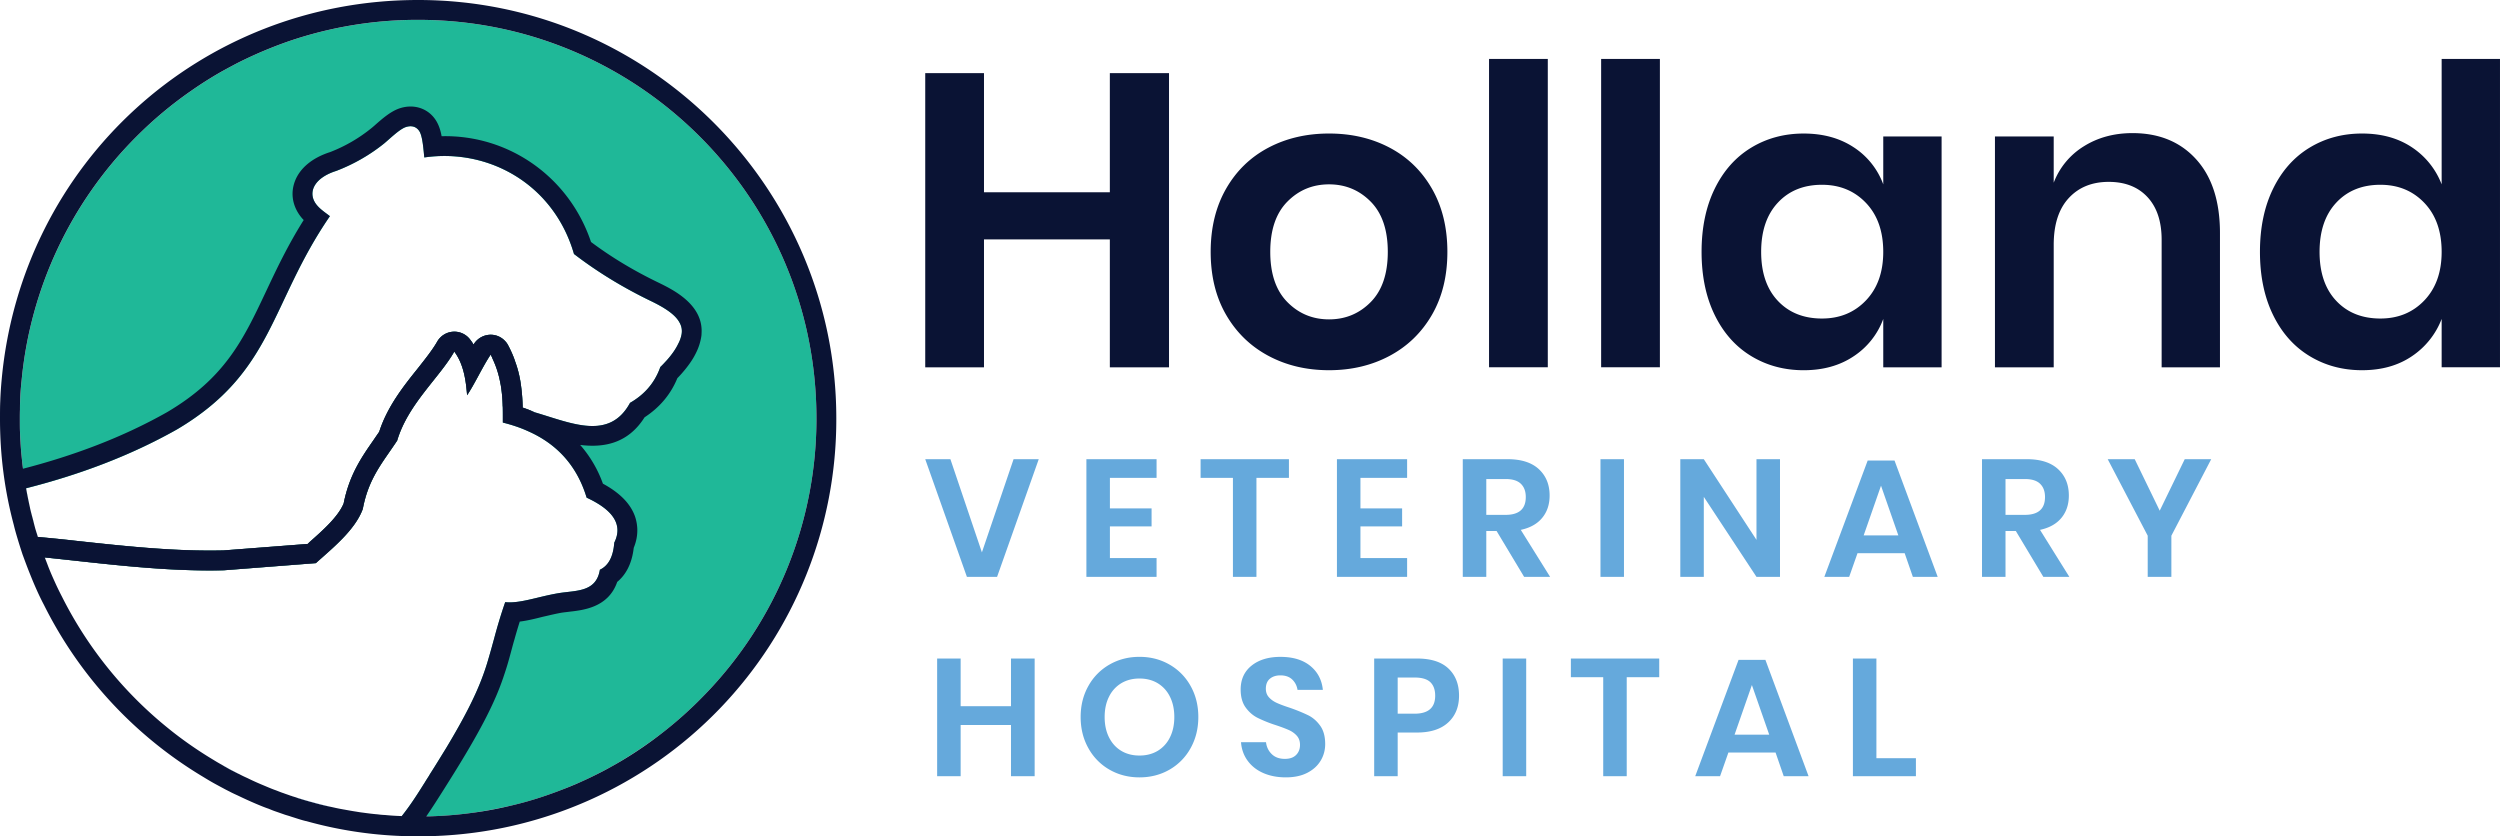
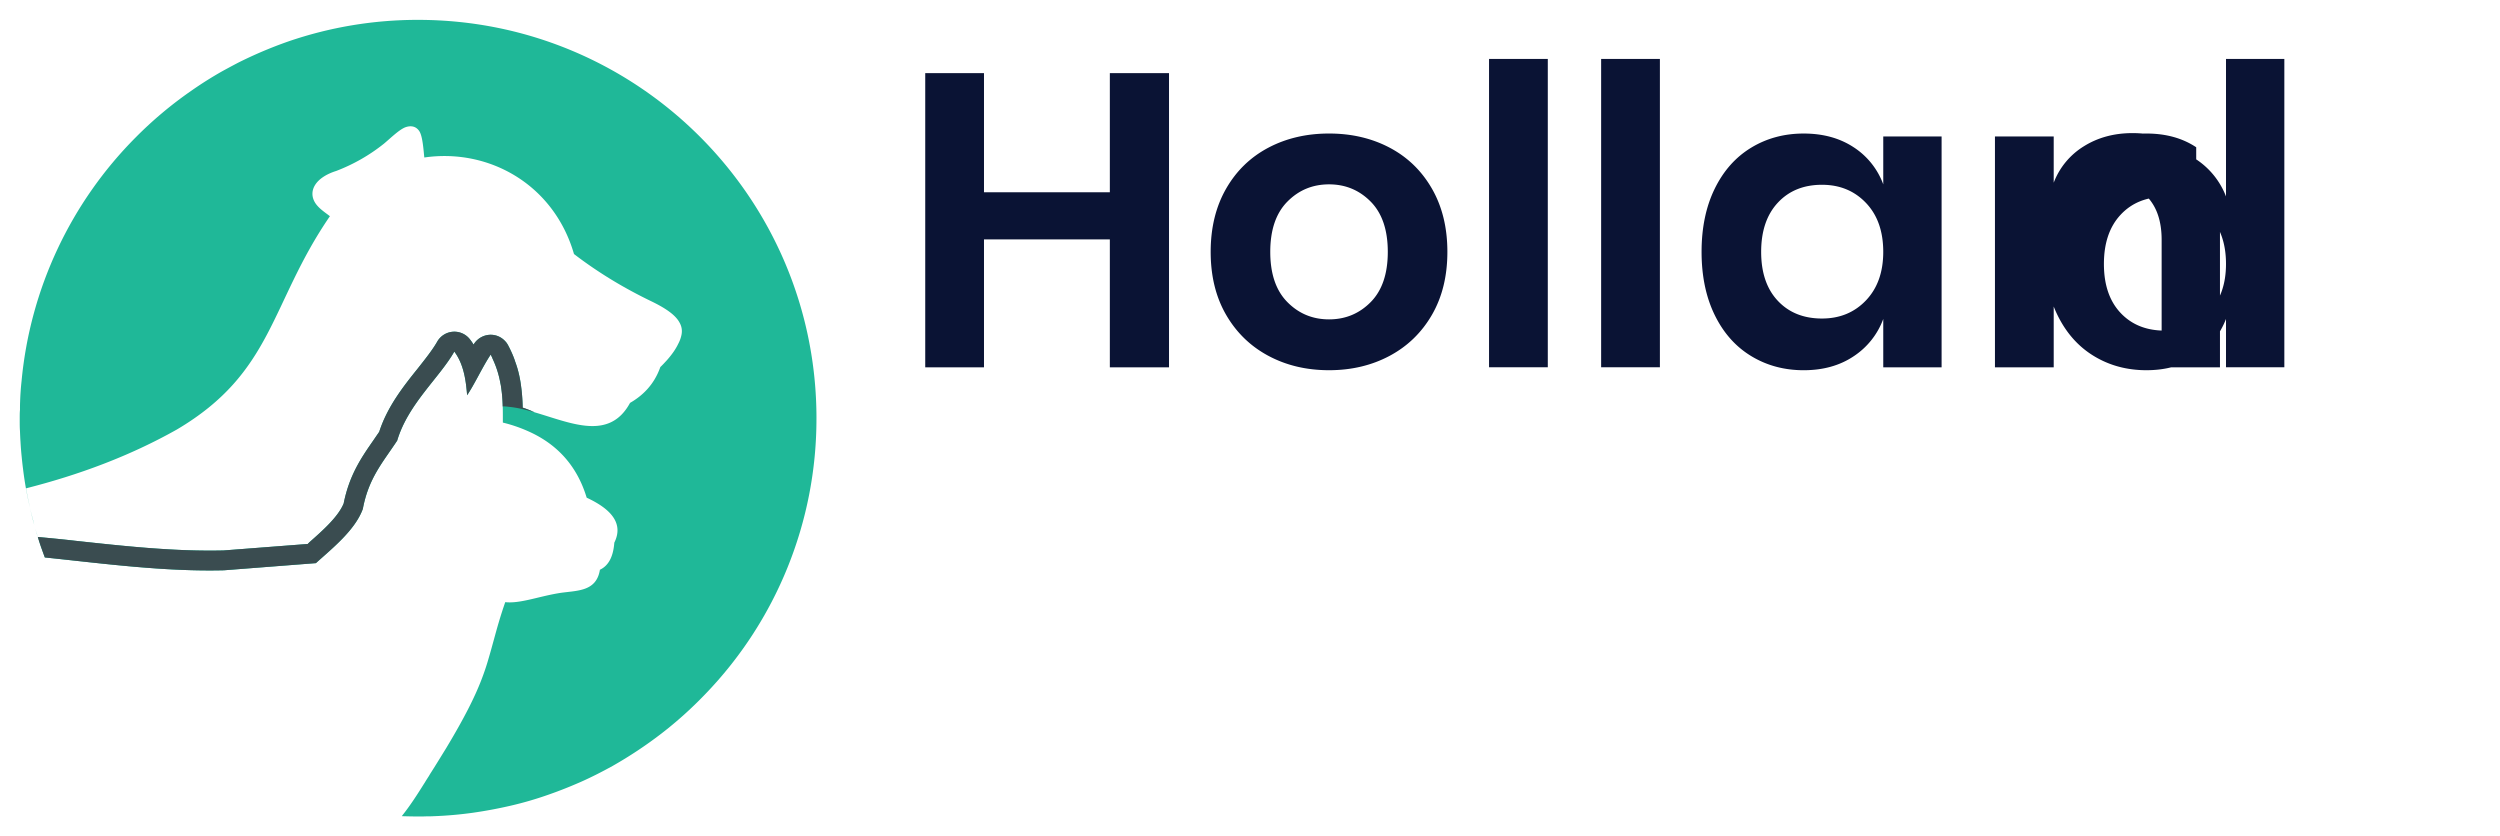
<svg xmlns="http://www.w3.org/2000/svg" id="Layer_2" viewBox="0 0 209.974 70.24">
  <defs>
    <style>.cls-1{fill:#1fb898}.cls-2{fill:#3a4c50}.cls-2,.cls-3{fill-rule:evenodd}.cls-4{fill:#0a1334}.cls-3,.cls-5{fill:#65a9dc}</style>
  </defs>
  <g id="Layer_1-2">
-     <path class="cls-4" d="M98.185 6.14v24.71h-4.97V20.105h-10.57V30.85H77.71V6.14h4.935v10.01h10.57V6.14h4.97ZM116.717 12.404c1.505.794 2.689 1.942 3.553 3.447s1.295 3.272 1.295 5.303-.432 3.792-1.295 5.285-2.048 2.643-3.553 3.447-3.202 1.208-5.092 1.208-3.588-.403-5.093-1.208-2.689-1.954-3.553-3.447-1.295-3.255-1.295-5.285.432-3.798 1.295-5.303 2.048-2.653 3.553-3.447c1.505-.793 3.202-1.189 5.093-1.189s3.587.396 5.092 1.189Zm-8.592 4.532c-.957.969-1.436 2.375-1.436 4.218s.479 3.25 1.436 4.218c.956.969 2.122 1.452 3.5 1.452s2.543-.483 3.5-1.452c.956-.968 1.435-2.374 1.435-4.218s-.479-3.249-1.435-4.218c-.957-.968-2.124-1.452-3.5-1.452s-2.544.484-3.5 1.452ZM129.999 4.949v25.9h-4.935v-25.9h4.935ZM139.414 4.949v25.9h-4.935v-25.9h4.935ZM155.69 12.369a6.3 6.3 0 0 1 2.484 3.115v-4.025h4.9V30.85h-4.9v-4.061a6.378 6.378 0 0 1-2.484 3.133c-1.167.782-2.567 1.173-4.2 1.173s-3.104-.396-4.41-1.19c-1.307-.793-2.327-1.942-3.062-3.447s-1.103-3.272-1.103-5.303.367-3.798 1.103-5.303 1.756-2.653 3.062-3.447c1.307-.793 2.776-1.189 4.41-1.189s3.033.385 4.2 1.154Zm-6.371 4.655c-.934 1.004-1.4 2.38-1.4 4.13s.467 3.121 1.4 4.112c.933.992 2.17 1.487 3.71 1.487 1.493 0 2.724-.507 3.692-1.522.968-1.015 1.452-2.374 1.452-4.077 0-1.727-.484-3.098-1.452-4.112-.969-1.015-2.199-1.522-3.692-1.522-1.54 0-2.777.502-3.71 1.505ZM184.459 13.385c1.33 1.47 1.995 3.534 1.995 6.194V30.85h-4.899V20.14c0-1.54-.397-2.735-1.19-3.588-.794-.852-1.879-1.277-3.255-1.277-1.4 0-2.521.455-3.36 1.365s-1.26 2.217-1.26 3.92v10.29h-4.935V11.459h4.935v3.886a6.17 6.17 0 0 1 2.537-3.062c1.179-.735 2.538-1.103 4.078-1.103 2.239 0 4.024.734 5.354 2.205ZM202.571 12.369a6.536 6.536 0 0 1 2.502 3.115V4.949h4.9v25.9h-4.9v-4.061a6.62 6.62 0 0 1-2.502 3.133c-1.155.782-2.55 1.173-4.183 1.173s-3.104-.396-4.41-1.19c-1.307-.793-2.327-1.942-3.062-3.447s-1.103-3.272-1.103-5.303.367-3.798 1.103-5.303 1.756-2.653 3.062-3.447c1.307-.793 2.776-1.189 4.41-1.189s3.027.385 4.183 1.154Zm-6.352 4.655c-.934 1.004-1.4 2.38-1.4 4.13s.467 3.121 1.4 4.112c.933.992 2.17 1.487 3.71 1.487 1.493 0 2.724-.507 3.692-1.522.968-1.015 1.452-2.374 1.452-4.077 0-1.727-.484-3.098-1.452-4.112-.969-1.015-2.199-1.522-3.692-1.522-1.54 0-2.777.502-3.71 1.505Z" />
-     <path class="cls-5" d="m79.824 38.567 2.646 7.826 2.66-7.826h2.114l-3.5 9.884H81.21l-3.5-9.884h2.114ZM93.221 40.136v2.562h3.5v1.512h-3.5v2.66h3.919v1.582h-5.894v-9.884h5.894v1.568h-3.919ZM108.257 38.567v1.568h-2.729v8.315h-1.975v-8.315h-2.716v-1.568h7.42ZM114.263 40.136v2.562h3.5v1.512h-3.5v2.66h3.92v1.582h-5.894v-9.884h5.894v1.568h-3.92ZM128.011 48.451l-2.311-3.85h-.867v3.85h-1.975v-9.884h3.767c1.147 0 2.022.28 2.625.84.602.561.902 1.298.902 2.212 0 .747-.207 1.372-.623 1.876-.415.504-1.015.84-1.799 1.008l2.464 3.948h-2.184Zm-3.178-5.208h1.624c1.129 0 1.693-.499 1.693-1.498 0-.476-.138-.847-.413-1.112-.275-.267-.702-.399-1.28-.399h-1.624v3.01ZM136.397 38.567v9.884h-1.974v-9.884h1.974ZM149.501 48.451h-1.975l-4.424-6.72v6.72h-1.974v-9.884h1.974l4.424 6.776v-6.776h1.975v9.884ZM159.973 46.464h-3.962l-.7 1.987h-2.086l3.641-9.771h2.254l3.626 9.771h-2.086l-.687-1.987Zm-.532-1.498-1.455-4.173-1.456 4.173h2.911ZM171.62 48.451l-2.31-3.85h-.868v3.85h-1.974v-9.884h3.766c1.148 0 2.023.28 2.625.84.603.561.903 1.298.903 2.212 0 .747-.208 1.372-.623 1.876-.416.504-1.016.84-1.799 1.008l2.464 3.948h-2.185Zm-3.178-5.208h1.624c1.129 0 1.694-.499 1.694-1.498 0-.476-.138-.847-.413-1.112-.275-.267-.702-.399-1.281-.399h-1.624v3.01ZM185.719 38.567l-3.346 6.426v3.458h-1.988v-3.458l-3.36-6.426h2.269l2.1 4.326 2.101-4.326h2.226ZM86.9 55.309v9.884h-1.988v-4.298h-4.228v4.298H78.71v-9.884h1.974v4.004h4.228v-4.004H86.9ZM98.218 55.813a4.658 4.658 0 0 1 1.778 1.799c.434.77.651 1.641.651 2.61s-.218 1.844-.651 2.618a4.666 4.666 0 0 1-1.778 1.807c-.751.429-1.589.644-2.513.644s-1.762-.215-2.513-.644a4.659 4.659 0 0 1-1.778-1.807c-.434-.774-.651-1.646-.651-2.618s.217-1.841.651-2.61a4.665 4.665 0 0 1 1.778-1.799c.751-.43 1.589-.645 2.513-.645s1.762.215 2.513.645Zm-4.039 1.568a2.694 2.694 0 0 0-1.029 1.127c-.248.49-.371 1.062-.371 1.715s.124 1.226.371 1.716c.247.489.59.865 1.029 1.127.438.261.947.392 1.526.392s1.087-.131 1.526-.392a2.692 2.692 0 0 0 1.028-1.127c.247-.49.371-1.062.371-1.716s-.124-1.225-.371-1.715a2.692 2.692 0 0 0-1.028-1.127c-.439-.261-.948-.392-1.526-.392s-1.087.131-1.526.392ZM110.923 63.884c-.252.425-.625.766-1.12 1.022-.494.257-1.097.385-1.806.385-.7 0-1.325-.119-1.876-.356-.551-.238-.992-.581-1.323-1.029s-.521-.971-.566-1.568h2.1c.047.401.208.735.483 1.001.274.267.642.399 1.099.399.41 0 .726-.109.945-.329.219-.22.328-.502.328-.847 0-.309-.088-.562-.266-.764-.178-.2-.401-.361-.672-.482s-.644-.262-1.12-.42a11.115 11.115 0 0 1-1.512-.609c-.393-.2-.726-.492-1.001-.875s-.413-.882-.413-1.498c0-.85.306-1.519.917-2.009s1.421-.735 2.429-.735c1.045 0 1.878.252 2.499.756s.973 1.177 1.058 2.017h-2.129a1.487 1.487 0 0 0-.447-.875c-.243-.229-.574-.344-.994-.344-.364 0-.658.097-.882.287-.225.191-.336.47-.336.833 0 .29.086.53.259.722s.392.348.658.469.627.257 1.085.406a14.6 14.6 0 0 1 1.547.63c.396.195.734.49 1.015.882s.42.905.42 1.54c0 .504-.126.969-.378 1.393ZM117.391 61.525v3.668h-1.974v-9.884h3.598c1.167 0 2.046.279 2.639.84.593.56.89 1.32.89 2.281 0 .943-.306 1.694-.917 2.255-.611.56-1.482.84-2.611.84h-1.624Zm3.15-3.094c0-.494-.136-.872-.406-1.134-.271-.261-.714-.392-1.33-.392h-1.414v3.038h1.414c1.157 0 1.736-.504 1.736-1.513ZM128.185 55.309v9.884h-1.974v-9.884h1.974ZM139.358 55.309v1.567h-2.73v8.316h-1.974v-8.316h-2.717v-1.567h7.421ZM149.129 63.205h-3.962l-.7 1.988h-2.086l3.64-9.772h2.254l3.626 9.772h-2.086l-.686-1.988Zm-.532-1.498-1.456-4.172-1.456 4.172h2.912ZM157.599 63.681h3.318v1.513h-5.292V55.31h1.974v8.371Z" />
+     <path class="cls-4" d="M98.185 6.14v24.71h-4.97V20.105h-10.57V30.85H77.71V6.14h4.935v10.01h10.57V6.14h4.97ZM116.717 12.404c1.505.794 2.689 1.942 3.553 3.447s1.295 3.272 1.295 5.303-.432 3.792-1.295 5.285-2.048 2.643-3.553 3.447-3.202 1.208-5.092 1.208-3.588-.403-5.093-1.208-2.689-1.954-3.553-3.447-1.295-3.255-1.295-5.285.432-3.798 1.295-5.303 2.048-2.653 3.553-3.447c1.505-.793 3.202-1.189 5.093-1.189s3.587.396 5.092 1.189Zm-8.592 4.532c-.957.969-1.436 2.375-1.436 4.218s.479 3.25 1.436 4.218c.956.969 2.122 1.452 3.5 1.452s2.543-.483 3.5-1.452c.956-.968 1.435-2.374 1.435-4.218s-.479-3.249-1.435-4.218c-.957-.968-2.124-1.452-3.5-1.452s-2.544.484-3.5 1.452ZM129.999 4.949v25.9h-4.935v-25.9h4.935ZM139.414 4.949v25.9h-4.935v-25.9h4.935ZM155.69 12.369a6.3 6.3 0 0 1 2.484 3.115v-4.025h4.9V30.85h-4.9v-4.061a6.378 6.378 0 0 1-2.484 3.133c-1.167.782-2.567 1.173-4.2 1.173s-3.104-.396-4.41-1.19c-1.307-.793-2.327-1.942-3.062-3.447s-1.103-3.272-1.103-5.303.367-3.798 1.103-5.303 1.756-2.653 3.062-3.447c1.307-.793 2.776-1.189 4.41-1.189s3.033.385 4.2 1.154Zm-6.371 4.655c-.934 1.004-1.4 2.38-1.4 4.13s.467 3.121 1.4 4.112c.933.992 2.17 1.487 3.71 1.487 1.493 0 2.724-.507 3.692-1.522.968-1.015 1.452-2.374 1.452-4.077 0-1.727-.484-3.098-1.452-4.112-.969-1.015-2.199-1.522-3.692-1.522-1.54 0-2.777.502-3.71 1.505ZM184.459 13.385c1.33 1.47 1.995 3.534 1.995 6.194V30.85h-4.899V20.14c0-1.54-.397-2.735-1.19-3.588-.794-.852-1.879-1.277-3.255-1.277-1.4 0-2.521.455-3.36 1.365s-1.26 2.217-1.26 3.92v10.29h-4.935V11.459h4.935v3.886a6.17 6.17 0 0 1 2.537-3.062c1.179-.735 2.538-1.103 4.078-1.103 2.239 0 4.024.734 5.354 2.205Za6.536 6.536 0 0 1 2.502 3.115V4.949h4.9v25.9h-4.9v-4.061a6.62 6.62 0 0 1-2.502 3.133c-1.155.782-2.55 1.173-4.183 1.173s-3.104-.396-4.41-1.19c-1.307-.793-2.327-1.942-3.062-3.447s-1.103-3.272-1.103-5.303.367-3.798 1.103-5.303 1.756-2.653 3.062-3.447c1.307-.793 2.776-1.189 4.41-1.189s3.027.385 4.183 1.154Zm-6.352 4.655c-.934 1.004-1.4 2.38-1.4 4.13s.467 3.121 1.4 4.112c.933.992 2.17 1.487 3.71 1.487 1.493 0 2.724-.507 3.692-1.522.968-1.015 1.452-2.374 1.452-4.077 0-1.727-.484-3.098-1.452-4.112-.969-1.015-2.199-1.522-3.692-1.522-1.54 0-2.777.502-3.71 1.505Z" />
    <path class="cls-1" d="M2.776 43.677c.033.133.067.267.1.389-.044-.133-.078-.267-.111-.389a24.901 24.901 0 0 1-.244-1.011c.078.344.167.677.255 1.011ZM3.098 44.831c.022.089.056.178.078.267-.033-.089-.056-.178-.089-.267-.033-.133-.078-.267-.111-.389.044.133.078.267.122.389ZM68.574 35.126a33.29 33.29 0 0 1-9.384 23.221 32.945 32.945 0 0 1-3.654 3.276 35.254 35.254 0 0 1-4.087 2.71c-.866.478-1.755.933-2.654 1.333-.611.267-1.222.522-1.843.755-.311.122-.633.233-.944.344a29.445 29.445 0 0 1-3.098.9 37.575 37.575 0 0 1-3.209.6 32.724 32.724 0 0 1-3.309.289c-.2.011-.389.011-.589.011-.222.011-.444.011-.666.011h-.022c-.422 0-.833-.011-1.244-.022-.044 0-.078 0-.122-.011.7-.877 1.299-1.81 1.888-2.754l.011-.011c.122-.211.255-.411.389-.622.056-.1.122-.211.189-.311.466-.733.877-1.41 1.255-2.021 1.555-2.588 2.388-4.276 2.932-5.675.255-.655.455-1.255.622-1.843.167-.555.311-1.099.478-1.699.233-.855.5-1.821.922-3.032 1.222.133 2.732-.455 4.431-.744 1.455-.255 3.209-.044 3.52-1.977.744-.355 1.122-1.122 1.21-2.277.777-1.566-.189-2.787-2.321-3.776-.8-2.643-2.454-4.509-4.975-5.608a12.187 12.187 0 0 0-2.066-.7v-.422c0-.311 0-.622-.011-.933a12.324 12.324 0 0 0-.144-1.677c-.011-.1-.033-.2-.056-.3a8.04 8.04 0 0 0-.644-2.021 2.468 2.468 0 0 0-.167-.355c-.666.988-1.322 2.432-1.977 3.409-.089-1.022-.222-2.532-1.077-3.665-1.233 2.177-3.887 4.409-4.797 7.474-1.222 1.855-2.399 3.143-2.887 5.741-.655 1.788-2.554 3.298-3.942 4.553l-7.718.6c-5.042.122-10.039-.555-15.047-1.077-.1-.267-.2-.544-.3-.822-.1-.289-.2-.589-.289-.9 1.055.1 2.11.2 3.154.322 4.087.444 8.329.911 12.449.811l7.063-.544.144-.144c1.133-.999 2.41-2.132 2.876-3.254.478-2.388 1.488-3.854 2.476-5.275.167-.244.333-.489.511-.744.689-2.132 2.043-3.831 3.254-5.342.622-.788 1.222-1.544 1.61-2.221a1.656 1.656 0 0 1 2.777-.178c.1.133.2.267.278.411.022-.033.033-.056.056-.078a1.683 1.683 0 0 1 1.466-.744c.444.022.855.222 1.144.544.1.1.178.222.244.344.233.444.433.888.577 1.322v.011c.278.733.433 1.466.522 2.199 0 .033.011.056.011.089.067.533.1 1.077.111 1.61.344.111.677.244.988.389 3.087.9 6.285 2.421 8.029-.788 1.044-.6 2.021-1.521 2.543-3.009.2-.189.378-.389.544-.566.444-.5.755-.955.955-1.377.155-.289.244-.566.289-.822.056-.344 0-.666-.178-.977-.322-.6-1.088-1.166-2.377-1.788-2.254-1.088-4.431-2.388-6.485-3.964-1.699-5.875-7.185-8.895-12.571-8.107-.067-.6-.133-1.755-.411-2.199-.278-.433-.722-.511-1.199-.333-.544.222-1.277.955-1.788 1.377a14.937 14.937 0 0 1-4.009 2.288c-1.755.555-2.365 1.688-1.766 2.665.3.478.833.811 1.244 1.133-5.053 7.363-4.731 13.115-12.849 17.913-3.998 2.254-8.296 3.831-12.671 4.942.1.555.211 1.099.333 1.644a28.842 28.842 0 0 1-.589-3.287 30.806 30.806 0 0 1-.111-.999 24.516 24.516 0 0 1-.1-1.266c-.022-.3-.033-.6-.044-.9-.022-.289-.022-.577-.022-.877v-.211c0-.233 0-.466.022-.689 0-.233 0-.466.011-.689a22.09 22.09 0 0 1 .122-1.732 33.414 33.414 0 0 1 9.617-20.5 33.055 33.055 0 0 1 4.642-3.887A32.214 32.214 0 0 1 18.635 6c.444-.244.9-.489 1.344-.722a35.668 35.668 0 0 1 4.242-1.799 33.414 33.414 0 0 1 10.894-1.81c18.479 0 33.46 14.981 33.46 33.46Z" />
    <path class="cls-2" d="M44.887 34.626c-.722-.211-1.444-.389-2.132-.455-.178-.022-.355-.044-.533-.033a12.324 12.324 0 0 0-.144-1.677c-.011-.1-.033-.2-.056-.3a8.04 8.04 0 0 0-.644-2.021 2.468 2.468 0 0 0-.167-.355c-.666.988-1.322 2.432-1.977 3.409-.089-1.022-.222-2.532-1.077-3.665-1.233 2.177-3.887 4.409-4.797 7.474-1.222 1.855-2.399 3.143-2.887 5.741-.655 1.788-2.554 3.298-3.942 4.553l-7.718.6c-5.042.122-10.039-.555-15.047-1.077-.1-.267-.2-.544-.3-.822-.1-.289-.2-.589-.289-.9 1.055.1 2.11.2 3.154.322 4.087.444 8.329.911 12.449.811l7.063-.544.144-.144c1.133-.999 2.41-2.132 2.876-3.254.478-2.388 1.488-3.854 2.476-5.275.167-.244.333-.489.511-.744.689-2.132 2.043-3.831 3.254-5.342.622-.788 1.222-1.544 1.61-2.221a1.656 1.656 0 0 1 2.777-.178c.1.133.2.267.278.411.022-.033.033-.056.056-.078a1.683 1.683 0 0 1 1.466-.744c.444.022.855.222 1.144.544.1.1.178.222.244.344.233.444.433.888.577 1.322v.011c.278.733.433 1.466.522 2.199 0 .033.011.056.011.089.067.533.1 1.077.111 1.61.344.111.677.244.988.389Z" />
-     <path class="cls-4" d="M35.115 0C16.858 0 1.832 13.693.144 31.838c-.056.6-.1 1.21-.122 1.843C0 34.159 0 34.636 0 35.125v.211c.011 2.976.4 5.919 1.155 8.74.1.422.222.844.344 1.244.122.411.255.822.389 1.233.2.544.4 1.088.611 1.61.178.444.355.877.555 1.322.2.455.422.911.655 1.355a35.06 35.06 0 0 0 13.382 14.426c.378.233.755.455 1.088.633.2.111.411.222.577.311l.144.078c.167.089.333.167.455.233.233.122.489.233.7.333a34.1 34.1 0 0 0 1.444.655c.366.155.744.311 1.077.422.233.1.466.189.666.255l.7.244c.133.044.267.078.4.122l.167.056c.289.089.577.189.933.289.122.033.244.067.278.067a34.394 34.394 0 0 0 8.096 1.255c.433.011.855.022 1.322.022.444 0 .877-.011 1.31-.022a35.003 35.003 0 0 0 33.793-35.092C70.24 15.758 54.482 0 35.115 0ZM3.098 44.831c-.044-.122-.078-.255-.122-.389-.033-.122-.067-.244-.1-.378a17.99 17.99 0 0 1-.1-.389c-.089-.333-.178-.666-.255-1.011v-.011a39.173 39.173 0 0 1-.333-1.644c4.375-1.111 8.673-2.687 12.671-4.942 8.118-4.797 7.796-10.55 12.849-17.913-.411-.322-.944-.655-1.244-1.133-.6-.977.011-2.11 1.766-2.665a14.937 14.937 0 0 0 4.009-2.288c.511-.422 1.244-1.155 1.788-1.377.478-.178.922-.1 1.199.333.278.444.344 1.599.411 2.199 5.386-.788 10.872 2.232 12.571 8.107 2.054 1.577 4.231 2.876 6.485 3.964 1.288.622 2.054 1.188 2.377 1.788.178.311.233.633.178.977a2.69 2.69 0 0 1-.289.822c-.2.422-.511.877-.955 1.377-.167.178-.344.378-.544.566-.522 1.488-1.499 2.41-2.543 3.009-1.744 3.209-4.942 1.688-8.029.788a8.788 8.788 0 0 0-.988-.389 15.55 15.55 0 0 0-.111-1.61c0-.033-.011-.056-.011-.089a9.292 9.292 0 0 0-.522-2.199v-.011a9.043 9.043 0 0 0-.577-1.322 1.503 1.503 0 0 0-.244-.344 1.648 1.648 0 0 0-1.144-.544 1.685 1.685 0 0 0-1.466.744c-.022.022-.033.044-.056.078a3.37 3.37 0 0 0-.278-.411 1.658 1.658 0 0 0-2.777.178c-.389.677-.988 1.433-1.61 2.221-1.21 1.51-2.565 3.209-3.254 5.342-.178.255-.344.5-.511.744-.988 1.421-1.999 2.887-2.476 5.275-.466 1.122-1.744 2.254-2.876 3.254l-.144.144-7.063.544c-4.12.1-8.362-.366-12.449-.811-1.044-.122-2.099-.222-3.154-.322-.022-.089-.056-.178-.078-.267Zm29.251 23.621a5.88 5.88 0 0 1-.633-.056c-.422-.033-.833-.089-1.244-.144-.2-.022-.389-.056-.589-.089-.3-.044-.6-.1-.9-.155a16.264 16.264 0 0 1-1.055-.211c-.6-.122-1.188-.267-1.766-.433-.111-.022-.211-.056-.322-.089-.289-.078-.566-.167-.855-.255-.078-.033-.155-.056-.222-.078-.078-.022-.144-.044-.222-.067-.044-.022-.089-.033-.133-.044-.2-.078-.389-.133-.589-.211-.211-.067-.422-.155-.622-.233-.355-.122-.711-.278-1.055-.422a21.288 21.288 0 0 1-1.355-.611c-.222-.1-.444-.2-.666-.322-.2-.089-.4-.2-.6-.3a7.628 7.628 0 0 1-.489-.267c-.122-.067-.244-.133-.366-.211a15.495 15.495 0 0 1-.722-.422 33.428 33.428 0 0 1-2.954-1.988 27.127 27.127 0 0 1-.933-.733 33.523 33.523 0 0 1-8.862-11.017 22.953 22.953 0 0 1-.622-1.288c-.033-.078-.067-.144-.1-.222-.155-.344-.3-.689-.433-1.033-.089-.244-.189-.489-.278-.733 5.008.522 10.006 1.199 15.047 1.077l7.718-.6c1.388-1.255 3.287-2.765 3.942-4.553.489-2.599 1.666-3.887 2.887-5.741.911-3.065 3.565-5.297 4.797-7.474.855 1.133.988 2.643 1.077 3.665.655-.977 1.31-2.421 1.977-3.409.067.122.122.233.167.355a8.04 8.04 0 0 1 .644 2.021c.022.1.044.2.056.3.089.555.133 1.122.144 1.677.011.311.011.622.011.933v.422c.744.189 1.433.411 2.066.7 2.521 1.099 4.176 2.965 4.975 5.608 2.132.988 3.098 2.21 2.321 3.776-.089 1.155-.466 1.921-1.21 2.277-.311 1.932-2.066 1.721-3.52 1.977-1.699.289-3.209.877-4.431.744a42.81 42.81 0 0 0-.922 3.032c-.167.6-.311 1.144-.478 1.699a19.936 19.936 0 0 1-.622 1.843c-.544 1.399-1.377 3.087-2.932 5.675-.378.611-.788 1.288-1.255 2.021-.067.1-.133.211-.189.311-.133.211-.267.411-.389.622l-.011.011c-.589.944-1.188 1.877-1.888 2.754a19.311 19.311 0 0 1-1.399-.089ZM59.19 58.346a32.945 32.945 0 0 1-3.654 3.276 32.633 32.633 0 0 1-6.741 4.043c-.611.278-1.222.522-1.843.755-.311.122-.633.233-.944.344a29.445 29.445 0 0 1-3.098.9 30.59 30.59 0 0 1-3.209.6 32.724 32.724 0 0 1-3.309.289c-.2.011-.389.011-.589.011.533-.766 1.011-1.533 1.477-2.265l.355-.566c2.832-4.486 3.953-6.83 4.62-8.784.189-.555.355-1.066.5-1.599.078-.278.155-.566.233-.855.067-.244.133-.5.211-.755.133-.478.278-.977.455-1.533.633-.078 1.266-.233 1.921-.4.5-.111 1.022-.244 1.577-.344.222-.033.455-.056.7-.089 1.166-.133 3.254-.366 3.987-2.499.633-.522 1.222-1.399 1.388-2.865.455-1.099.311-2.021.111-2.621-.378-1.077-1.266-1.988-2.699-2.765a10.1 10.1 0 0 0-1.91-3.254c1.966.244 4.009-.1 5.408-2.321 1.277-.833 2.199-1.932 2.754-3.287.244-.244.455-.489.655-.733.389-.478.7-.944.922-1.41a4.61 4.61 0 0 0 .422-1.288c.022-.111.033-.222.033-.333.155-2.41-2.388-3.654-3.509-4.209-2.132-1.022-4.02-2.154-5.775-3.465-1.832-5.464-6.907-9.017-12.549-8.884-.089-.5-.233-.933-.466-1.31-.666-1.066-1.955-1.466-3.209-.977-.666.267-1.288.8-1.832 1.277a8.667 8.667 0 0 1-.4.344 12.855 12.855 0 0 1-3.454 1.999c-1.499.478-2.554 1.355-2.965 2.465-.333.888-.233 1.832.289 2.665.133.211.289.411.455.577-1.355 2.154-2.299 4.164-3.154 5.975-1.921 4.076-3.443 7.285-8.318 10.161-3.809 2.154-7.907 3.665-12.105 4.753a30.806 30.806 0 0 1-.111-.999 24.516 24.516 0 0 1-.1-1.266c-.022-.3-.033-.6-.044-.9-.011-.289-.011-.577-.011-.866v-.211c0-.233 0-.466.011-.7 0-.233 0-.466.011-.689a22.09 22.09 0 0 1 .122-1.732 33.414 33.414 0 0 1 9.617-20.5 33.055 33.055 0 0 1 4.642-3.887 32.214 32.214 0 0 1 2.565-1.621c.444-.244.9-.489 1.344-.722a35.668 35.668 0 0 1 4.242-1.799 33.414 33.414 0 0 1 10.894-1.81c18.479 0 33.46 14.981 33.46 33.46a33.29 33.29 0 0 1-9.384 23.221Z" />
-     <path class="cls-3" d="M19.523 64.721a7.628 7.628 0 0 1-.489-.267l-.366-.2c.122.078.244.144.366.211.167.1.333.189.489.267.2.1.4.211.6.3-.2-.1-.4-.2-.6-.311Zm6.641 2.632c-.111-.022-.211-.056-.333-.089-.278-.078-.555-.167-.844-.255a4.33 4.33 0 0 1-.222-.067c.067.022.144.044.222.078.289.089.566.178.855.255.111.033.211.067.322.089.577.167 1.166.311 1.766.433a34.542 34.542 0 0 1-1.766-.444Z" />
  </g>
</svg>